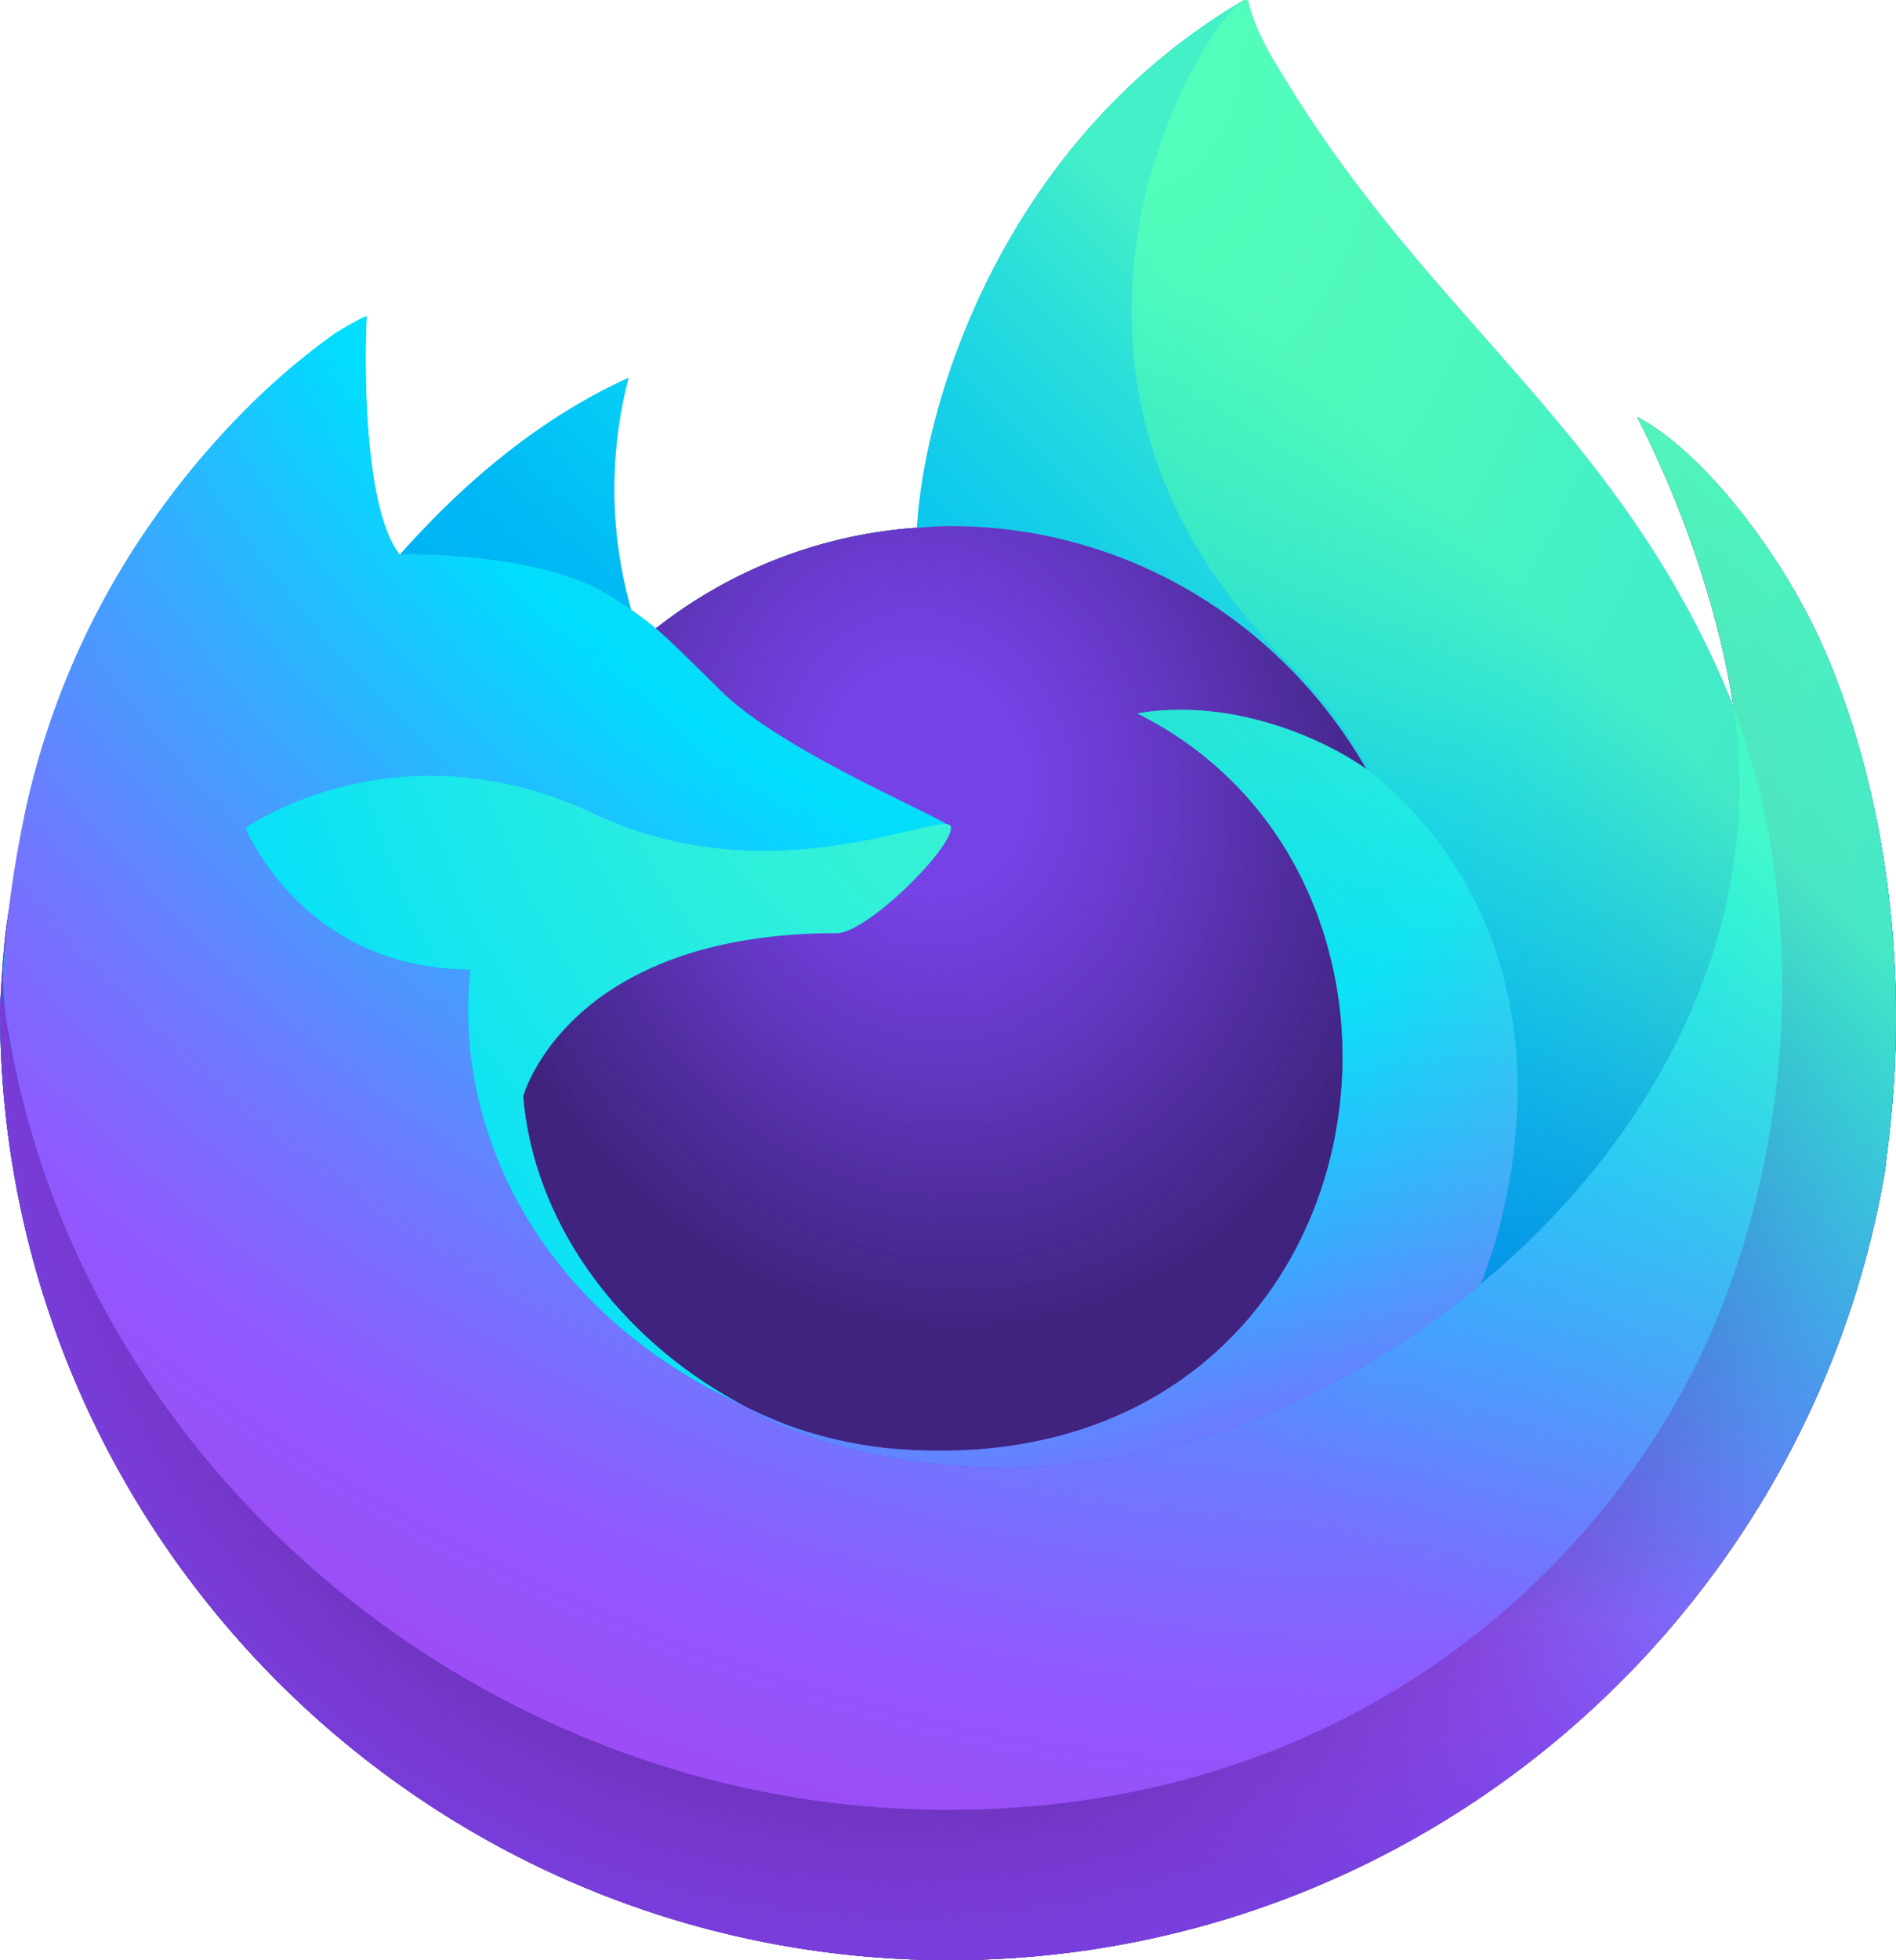
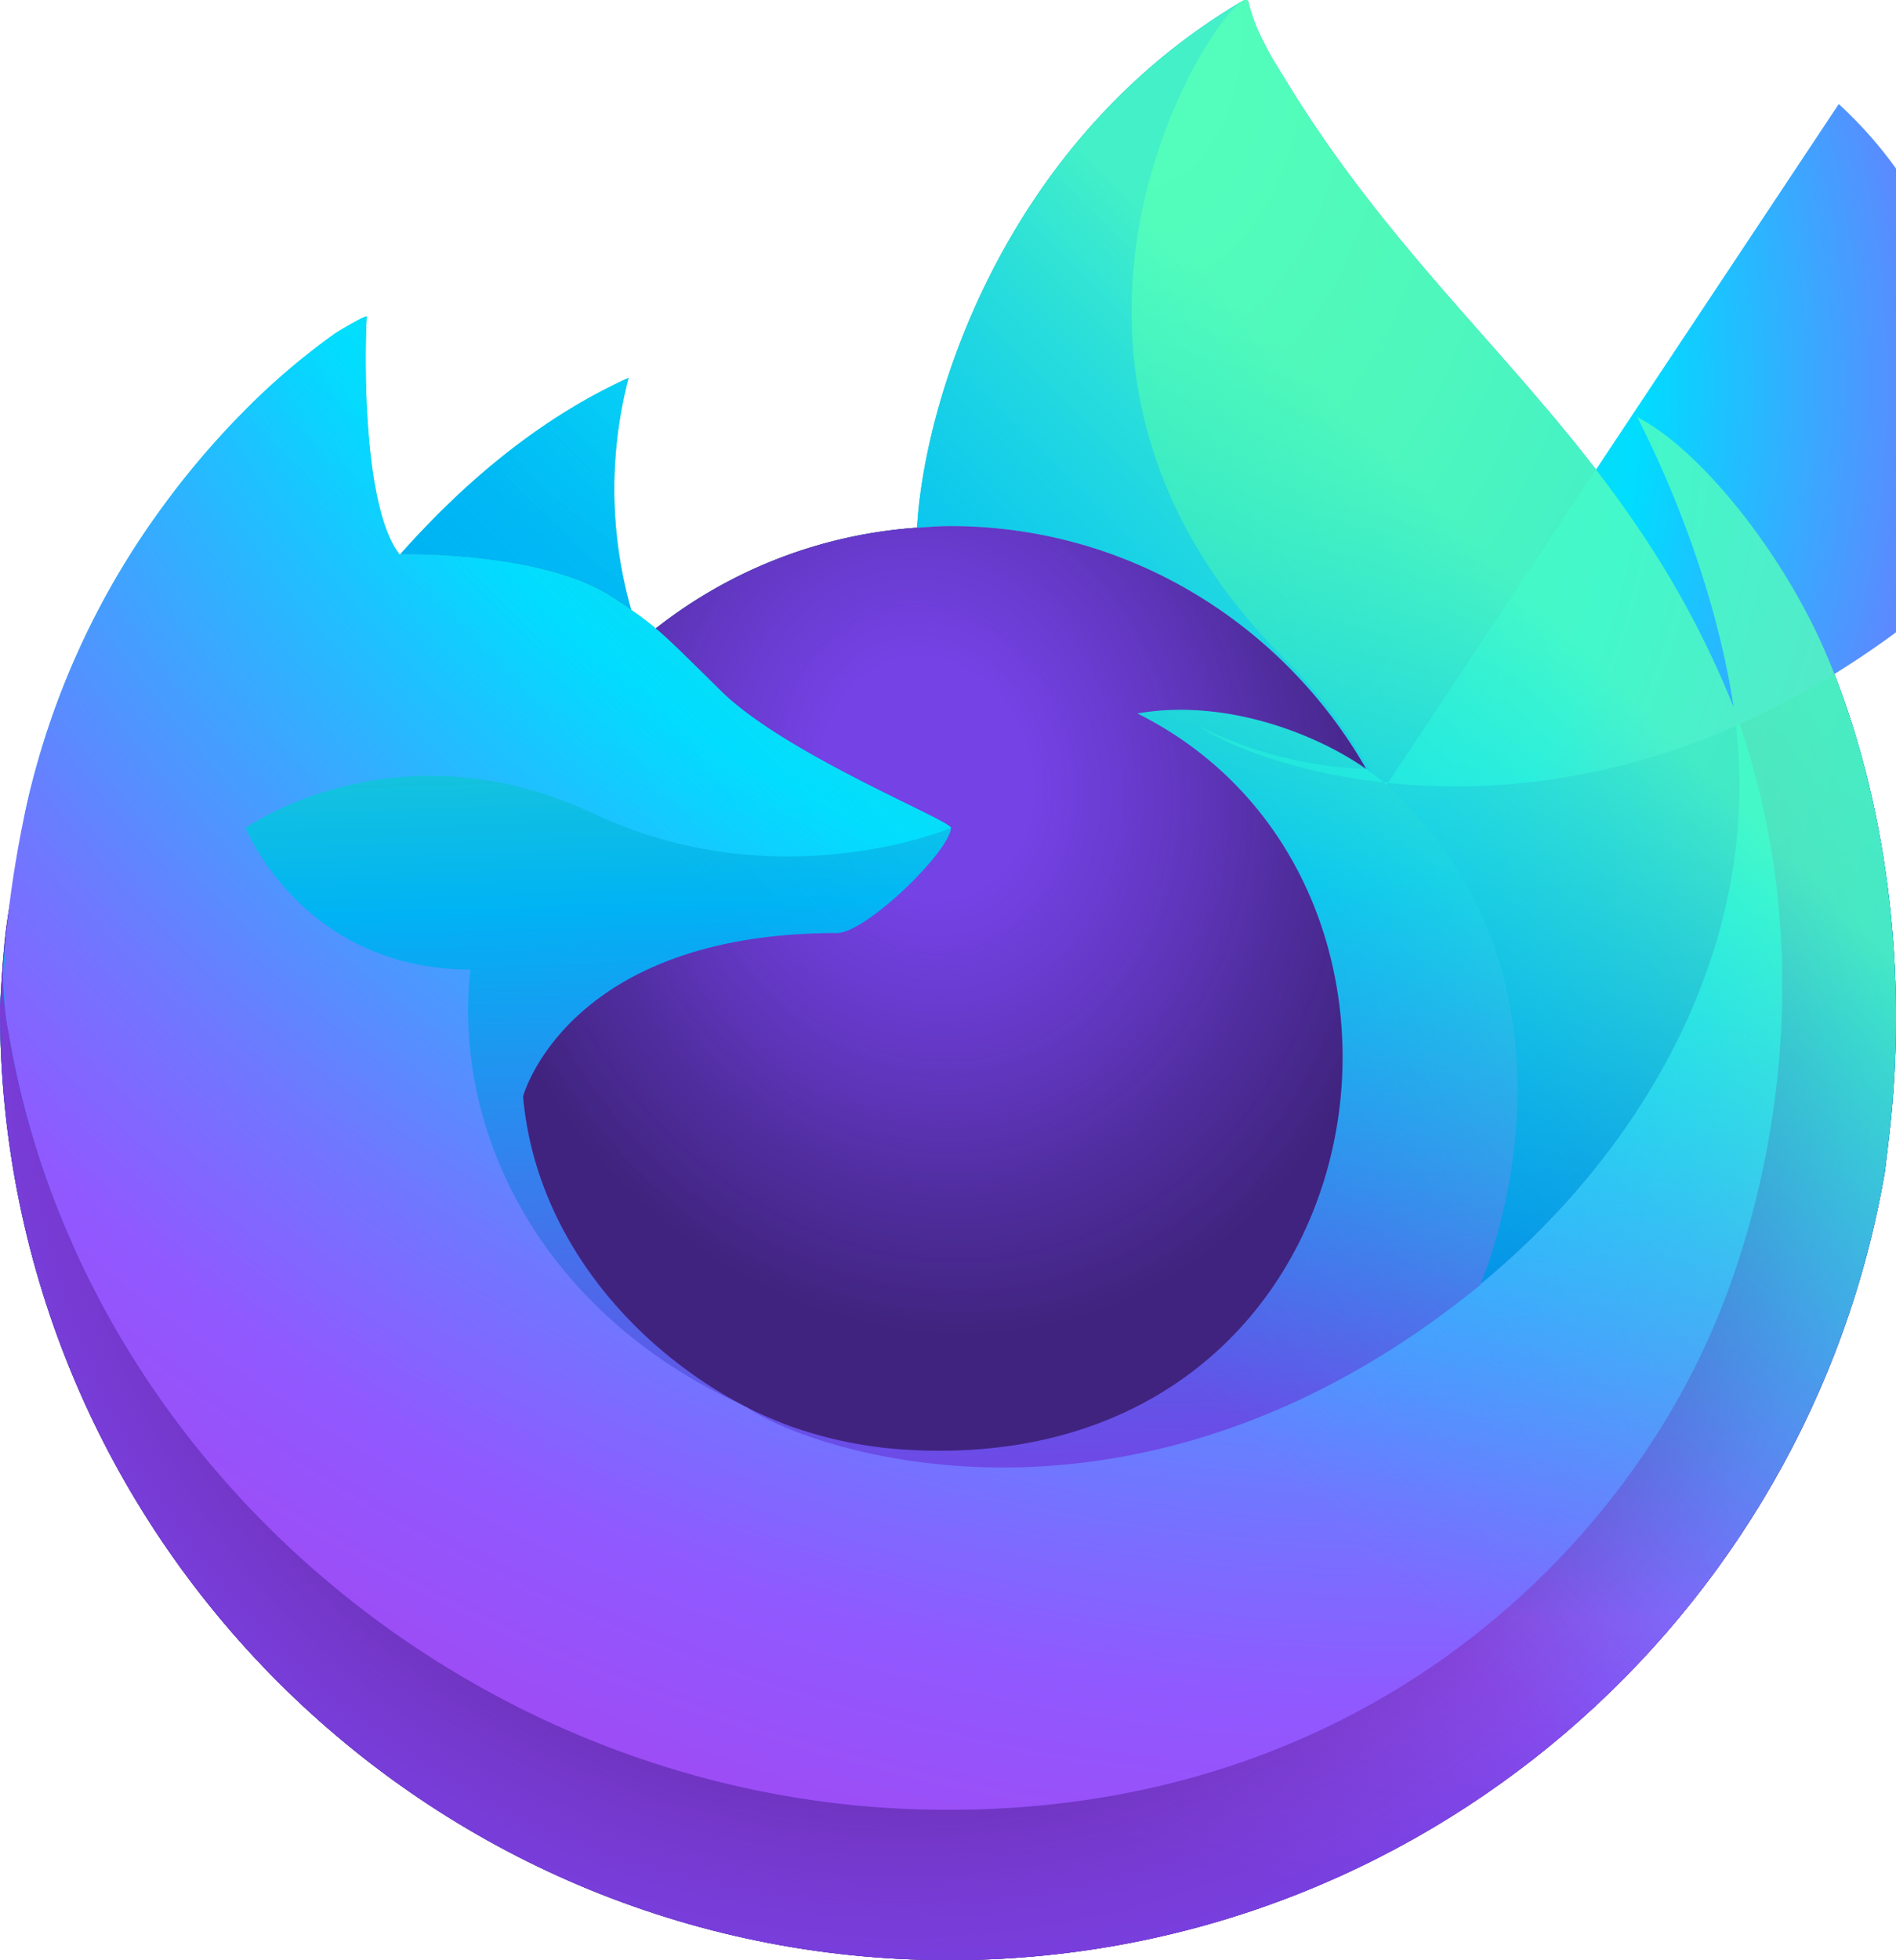
<svg xmlns="http://www.w3.org/2000/svg" xmlns:xlink="http://www.w3.org/1999/xlink" viewBox="1600 99.85 48001.86 49600.15">
  <radialGradient xlink:href="#a" id="e" cx="-922719" cy="-981512" r="8080" gradientTransform="matrix(6.201 0 0 6.2 5764500 6090880)">
    <stop offset=".11" stop-color="#3fe1b0" />
    <stop offset=".12" stop-color="#3bdcb3" />
    <stop offset=".25" stop-color="#1bb3d3" />
    <stop offset=".36" stop-color="#0799e6" />
    <stop offset=".42" stop-color="#0090ed" />
    <stop offset=".49" stop-color="#2482f1" />
    <stop offset=".64" stop-color="#7165fb" />
    <stop offset=".71" stop-color="#9059ff" />
    <stop offset=".8" stop-color="#7d49ed" />
    <stop offset=".86" stop-color="#7542e5" />
  </radialGradient>
  <radialGradient xlink:href="#a" id="f" cx="-925671" cy="-978209" r="8080" gradientTransform="matrix(6.201 0 0 6.2 5764500 6090880)">
    <stop offset=".3" stop-color="#45278d" />
    <stop offset=".34" stop-color="#562896" stop-opacity=".8" />
    <stop offset=".43" stop-color="#782aa9" stop-opacity=".36" />
    <stop offset=".49" stop-color="#8d2bb5" stop-opacity=".1" />
    <stop offset=".53" stop-color="#952bb9" stop-opacity="0" />
  </radialGradient>
  <radialGradient xlink:href="#a" id="g" cx="30454" cy="-5865" r="5853">
    <stop offset=".13" stop-color="#3fe1b0" />
    <stop offset=".29" stop-color="#28d0c8" />
    <stop offset=".53" stop-color="#00b3f4" />
  </radialGradient>
  <radialGradient xlink:href="#a" id="i" cx="18870" cy="39072" r="3847">
    <stop offset=".29" stop-color="#0060df" />
    <stop offset=".42" stop-color="#2357e1" />
    <stop offset=".6" stop-color="#4f4ce3" />
    <stop offset=".75" stop-color="#6b45e4" />
    <stop offset=".83" stop-color="#7542e5" />
  </radialGradient>
  <radialGradient xlink:href="#a" id="j" cx="-925562" cy="-979155" r="2040" gradientTransform="matrix(6.027 -1.458 1.708 7.059 7275865 5582118)">
    <stop offset=".21" stop-color="#45278d" stop-opacity="0" />
    <stop offset=".25" stop-color="#44268a" stop-opacity=".06" />
    <stop offset=".72" stop-color="#371f6f" stop-opacity=".6" />
    <stop offset=".96" stop-color="#321c64" stop-opacity=".8" />
  </radialGradient>
  <radialGradient xlink:href="#a" id="k" cx="-925773" cy="-981843" r="2768" gradientTransform="matrix(6.201 0 0 6.2 5764500 6090880)">
    <stop offset="0" stop-color="#0df" />
    <stop offset=".23" stop-color="#00d6fd" />
    <stop offset=".57" stop-color="#00c3f8" />
    <stop offset=".79" stop-color="#00b3f4" />
  </radialGradient>
  <radialGradient xlink:href="#a" id="l" cx="-923598" cy="-983598" r="11808" gradientTransform="matrix(6.201 0 0 6.2 5764500 6090880)">
    <stop offset=".13" stop-color="#3fe1b0" />
    <stop offset=".43" stop-color="#0df" />
    <stop offset=".48" stop-color="#1ec1ff" />
    <stop offset=".62" stop-color="#7077ff" />
    <stop offset=".69" stop-color="#9059ff" />
    <stop offset=".9" stop-color="#b833e1" />
  </radialGradient>
  <radialGradient xlink:href="#a" id="m" cx="-924717" cy="-982286" r="8650" gradientTransform="matrix(.649 6.166 -4.046 .426 -3344043 6120786)">
    <stop offset="0" stop-color="#54ffbd" />
    <stop offset=".1" stop-color="#4cf3b8" />
    <stop offset=".2" stop-color="#3fe1b0" />
    <stop offset=".26" stop-color="#33d8bd" />
    <stop offset=".37" stop-color="#12c0e1" />
    <stop offset=".42" stop-color="#00b3f4" />
    <stop offset=".74" stop-color="#0060df" />
  </radialGradient>
  <radialGradient xlink:href="#a" id="n" cx="-925838" cy="-980818" r="7372" gradientTransform="matrix(6.201 0 0 6.2 5764500 6090880)">
    <stop offset=".14" stop-color="#3fe1b0" />
    <stop offset=".43" stop-color="#0df" />
    <stop offset=".48" stop-color="#1ec1ff" />
    <stop offset=".62" stop-color="#7077ff" />
    <stop offset=".69" stop-color="#9059ff" />
  </radialGradient>
  <radialGradient xlink:href="#a" id="o" cx="-923892" cy="-980386" r="8069" gradientTransform="matrix(6.201 0 0 6.2 5764500 6090880)">
    <stop offset=".09" stop-color="#54ffbd" />
    <stop offset=".24" stop-color="#41f7cc" />
    <stop offset=".54" stop-color="#0fe3f3" />
    <stop offset=".63" stop-color="#0df" />
  </radialGradient>
  <linearGradient xlink:href="#a" id="b" x1="4718" x2="5598" y1="12735" y2="38928">
    <stop offset="0" stop-color="#3fe1b0" />
    <stop offset=".41" stop-color="#00b3f4" />
    <stop offset=".42" stop-color="#03b0f4" />
    <stop offset=".82" stop-color="#5561e9" />
    <stop offset="1" stop-color="#7542e5" />
  </linearGradient>
  <linearGradient xlink:href="#a" id="p" x1="44208" x2="10264" y1="7477" y2="41421">
    <stop offset=".17" stop-color="#54ffbd" stop-opacity=".8" />
    <stop offset=".24" stop-color="#43f8ca" stop-opacity=".64" />
    <stop offset=".36" stop-color="#27ede1" stop-opacity=".37" />
    <stop offset=".47" stop-color="#12e4f1" stop-opacity=".17" />
    <stop offset=".55" stop-color="#05dffb" stop-opacity=".05" />
    <stop offset=".59" stop-color="#0df" stop-opacity="0" />
  </linearGradient>
  <linearGradient id="a" gradientUnits="userSpaceOnUse" />
  <path id="c" d="M47870 16735c-1044-2512-3160-5224-4820-6082 1352 2650 2134 5310 2433 7294 0-6 2 5 4 22l4 26c2268 6147 1032 12398-748 16218-2754 5910-9420 11967-19857 11670-11276-318-21210-8683-23064-19643-338-1728 0-2605 170-4008-207 1080-286 1394-390 3315l-2 123c0 13270 10760 24030 24032 24030 11887 0 21756-8630 23690-19963l110-927c477-4120-53-8453-1560-12075z" />
  <path id="h" d="M25677 21050c-40 598-2150 2660-2890 2660-6834 0-7943 4133-7943 4133 303 3480 2726 6348 5660 7865 134 70 270 130 405 193a13277 13277 0 0 0 706 289 10674 10674 0 0 0 3127 603c11978 562 14300-14320 5655-18640 2213-385 4510 505 5794 1407-2100-3672-6025-6150-10530-6150-285 0-564 24-844 43a12025 12025 0 0 0-6614 2549c366 310 780 724 1650 1583 1630 1606 5813 3270 5822 3465z" />
  <path fill="url(#b)" d="M47870 16735c-1044-2512-3160-5224-4820-6082 1352 2650 2134 5310 2433 7294l5 40c-2718-6773-7325-9505-11088-15452l-566-920a7372 7372 0 0 1-265-497 4370 4370 0 0 1-359-950 63 63 0 0 0-55-65 82 82 0 0 0-45 0l-12 7-17 10 10-14c-6037 3536-8085 10076-8274 13350a12025 12025 0 0 0-6614 2548 7136 7136 0 0 0-622-470 11134 11134 0 0 1-68-5873c-2468 1124-4390 2900-5785 4470h-10c-953-1206-886-5187-832-6018-10-52-710 363-802 425a17507 17507 0 0 0-2349 2012 21048 21048 0 0 0-2244 2692l-1 3v-3a20284 20284 0 0 0-3225 7280l-32 160a39700 39700 0 0 0-237 1500l-5 52a22907 22907 0 0 0-390 3316l-1 120c0 13270 10760 24030 24032 24030 11887 0 21756-8630 23690-19963l110-927c477-4120-53-8453-1560-12075zM20170 35545c113 53 220 112 334 164l16 10a12620 12620 0 0 1-350-174m25319-17553-3-23 4 26z" />
  <use xlink:href="#c" fill="url(#e)" />
  <use xlink:href="#c" fill="url(#f)" />
  <path fill="url(#g)" d="m36192 19560 150 110a13070 13070 0 0 0-2231-2911C26640 9290 32150 563 33080 120l10-13c-6037 3535-8085 10076-8273 13348 280-20 560-43 844-43 4505 0 8430 2477 10530 6150z" />
  <use xlink:href="#h" fill="url(#i)" />
  <use xlink:href="#h" fill="url(#j)" />
  <path fill="url(#k)" d="M17083 15204a24404 24404 0 0 1 498 330 11134 11134 0 0 1-67-5874c-2470 1125-4390 2900-5785 4470 115-3 3600-66 5354 1074" />
  <path fill="url(#l)" d="M1822 26240c1855 10960 11788 19325 23063 19644 10437 296 17104-5762 19858-11670 1780-3820 3016-10070 748-16218v-2l-4-24c-2-17-4-28-4-22l5 40c853 5566-1980 10958-6405 14604l-13 30c-8625 7023-16878 4237-18550 3097a14410 14410 0 0 1-350-174c-5028-2403-7105-6984-6660-10913-4245 0-5693-3580-5693-3580s3812-2718 8836-355c4653 2190 9023 355 9023 354-10-195-4192-1860-5822-3465-872-860-1285-1272-1652-1583a7136 7136 0 0 0-622-470 28293 28293 0 0 0-498-330c-1753-1140-5240-1076-5355-1073h-10c-953-1207-886-5188-832-6020-10-50-710 363-802 426a17507 17507 0 0 0-2349 2012 21048 21048 0 0 0-2244 2692l-1 3v-3a20284 20284 0 0 0-3225 7280c-10 52-865 3784-444 5720z" />
  <path fill="url(#m)" d="M34110 16760a13070 13070 0 0 1 2231 2910l360 296c5450 5020 2594 12120 2380 12626 4426-3646 7258-9038 6405-14604-2716-6774-7323-9506-11086-15453l-566-920a7372 7372 0 0 1-265-497 4370 4370 0 0 1-359-950 63 63 0 0 0-55-65 82 82 0 0 0-45 0l-12 7-17 10c-930 443-6440 9170 1030 16640z" />
-   <path fill="url(#n)" d="M36702 19965a4743 4743 0 0 0-360-295l-150-110c-1283-900-3580-1792-5794-1407 8644 4322 6323 19203-5655 18640a10674 10674 0 0 1-3127-603 13451 13451 0 0 1-706-289 9064 9064 0 0 1-405-193l16 10c1670 1140 9924 3925 18550-3097l13-30c213-506 3068-7606-2380-12626z" />
-   <path fill="url(#o)" d="M14844 27844s1110-4133 7943-4133c740 0 2850-2062 2890-2660s-4370 1836-9023-354c-5024-2363-8836 354-8836 354s1448 3580 5693 3580c-445 3930 1632 8510 6660 10913 113 53 218 112 334 164-2935-1517-5358-4384-5660-7865z" />
+   <path fill="url(#n)" d="M36702 19965a4743 4743 0 0 0-360-295l-150-110a10674 10674 0 0 1-3127-603 13451 13451 0 0 1-706-289 9064 9064 0 0 1-405-193l16 10c1670 1140 9924 3925 18550-3097l13-30c213-506 3068-7606-2380-12626z" />
  <path fill="url(#p)" d="M47870 16735c-1044-2512-3160-5224-4820-6082 1352 2650 2134 5310 2433 7294l5 40c-2718-6773-7325-9505-11088-15452l-566-920a7372 7372 0 0 1-265-497 4370 4370 0 0 1-359-950 63 63 0 0 0-55-65 82 82 0 0 0-45 0l-12 7-17 10 10-14c-6037 3536-8085 10076-8274 13350 280-20 560-43 845-43 4505 0 8430 2477 10530 6148-1284-900-3580-1792-5795-1407 8644 4322 6323 19203-5655 18640a10674 10674 0 0 1-3127-603 13451 13451 0 0 1-706-289 9064 9064 0 0 1-405-193l17 10a14410 14410 0 0 1-350-174c112 53 218 112 333 164-2935-1517-5358-4384-5660-7865 0 0 1108-4133 7942-4133 740 0 2850-2062 2890-2660-10-195-4190-1860-5822-3465-870-860-1285-1272-1650-1583a7136 7136 0 0 0-623-470 11134 11134 0 0 1-67-5873c-2470 1124-4390 2900-5785 4470h-10c-953-1207-886-5187-832-6020-10-50-710 363-802 426a17507 17507 0 0 0-2349 2012 21048 21048 0 0 0-2243 2692l-1 3v-3a20284 20284 0 0 0-3225 7280l-32 160a39787 39787 0 0 0-277 1515c-2 18 2-17 0 0a27956 27956 0 0 0-355 3353l-3 122c0 13270 10760 24030 24032 24030 11887 0 21756-8630 23690-19963l110-927c477-4120-53-8453-1560-12075zm-2384 1234 4 26v-2z" />
</svg>